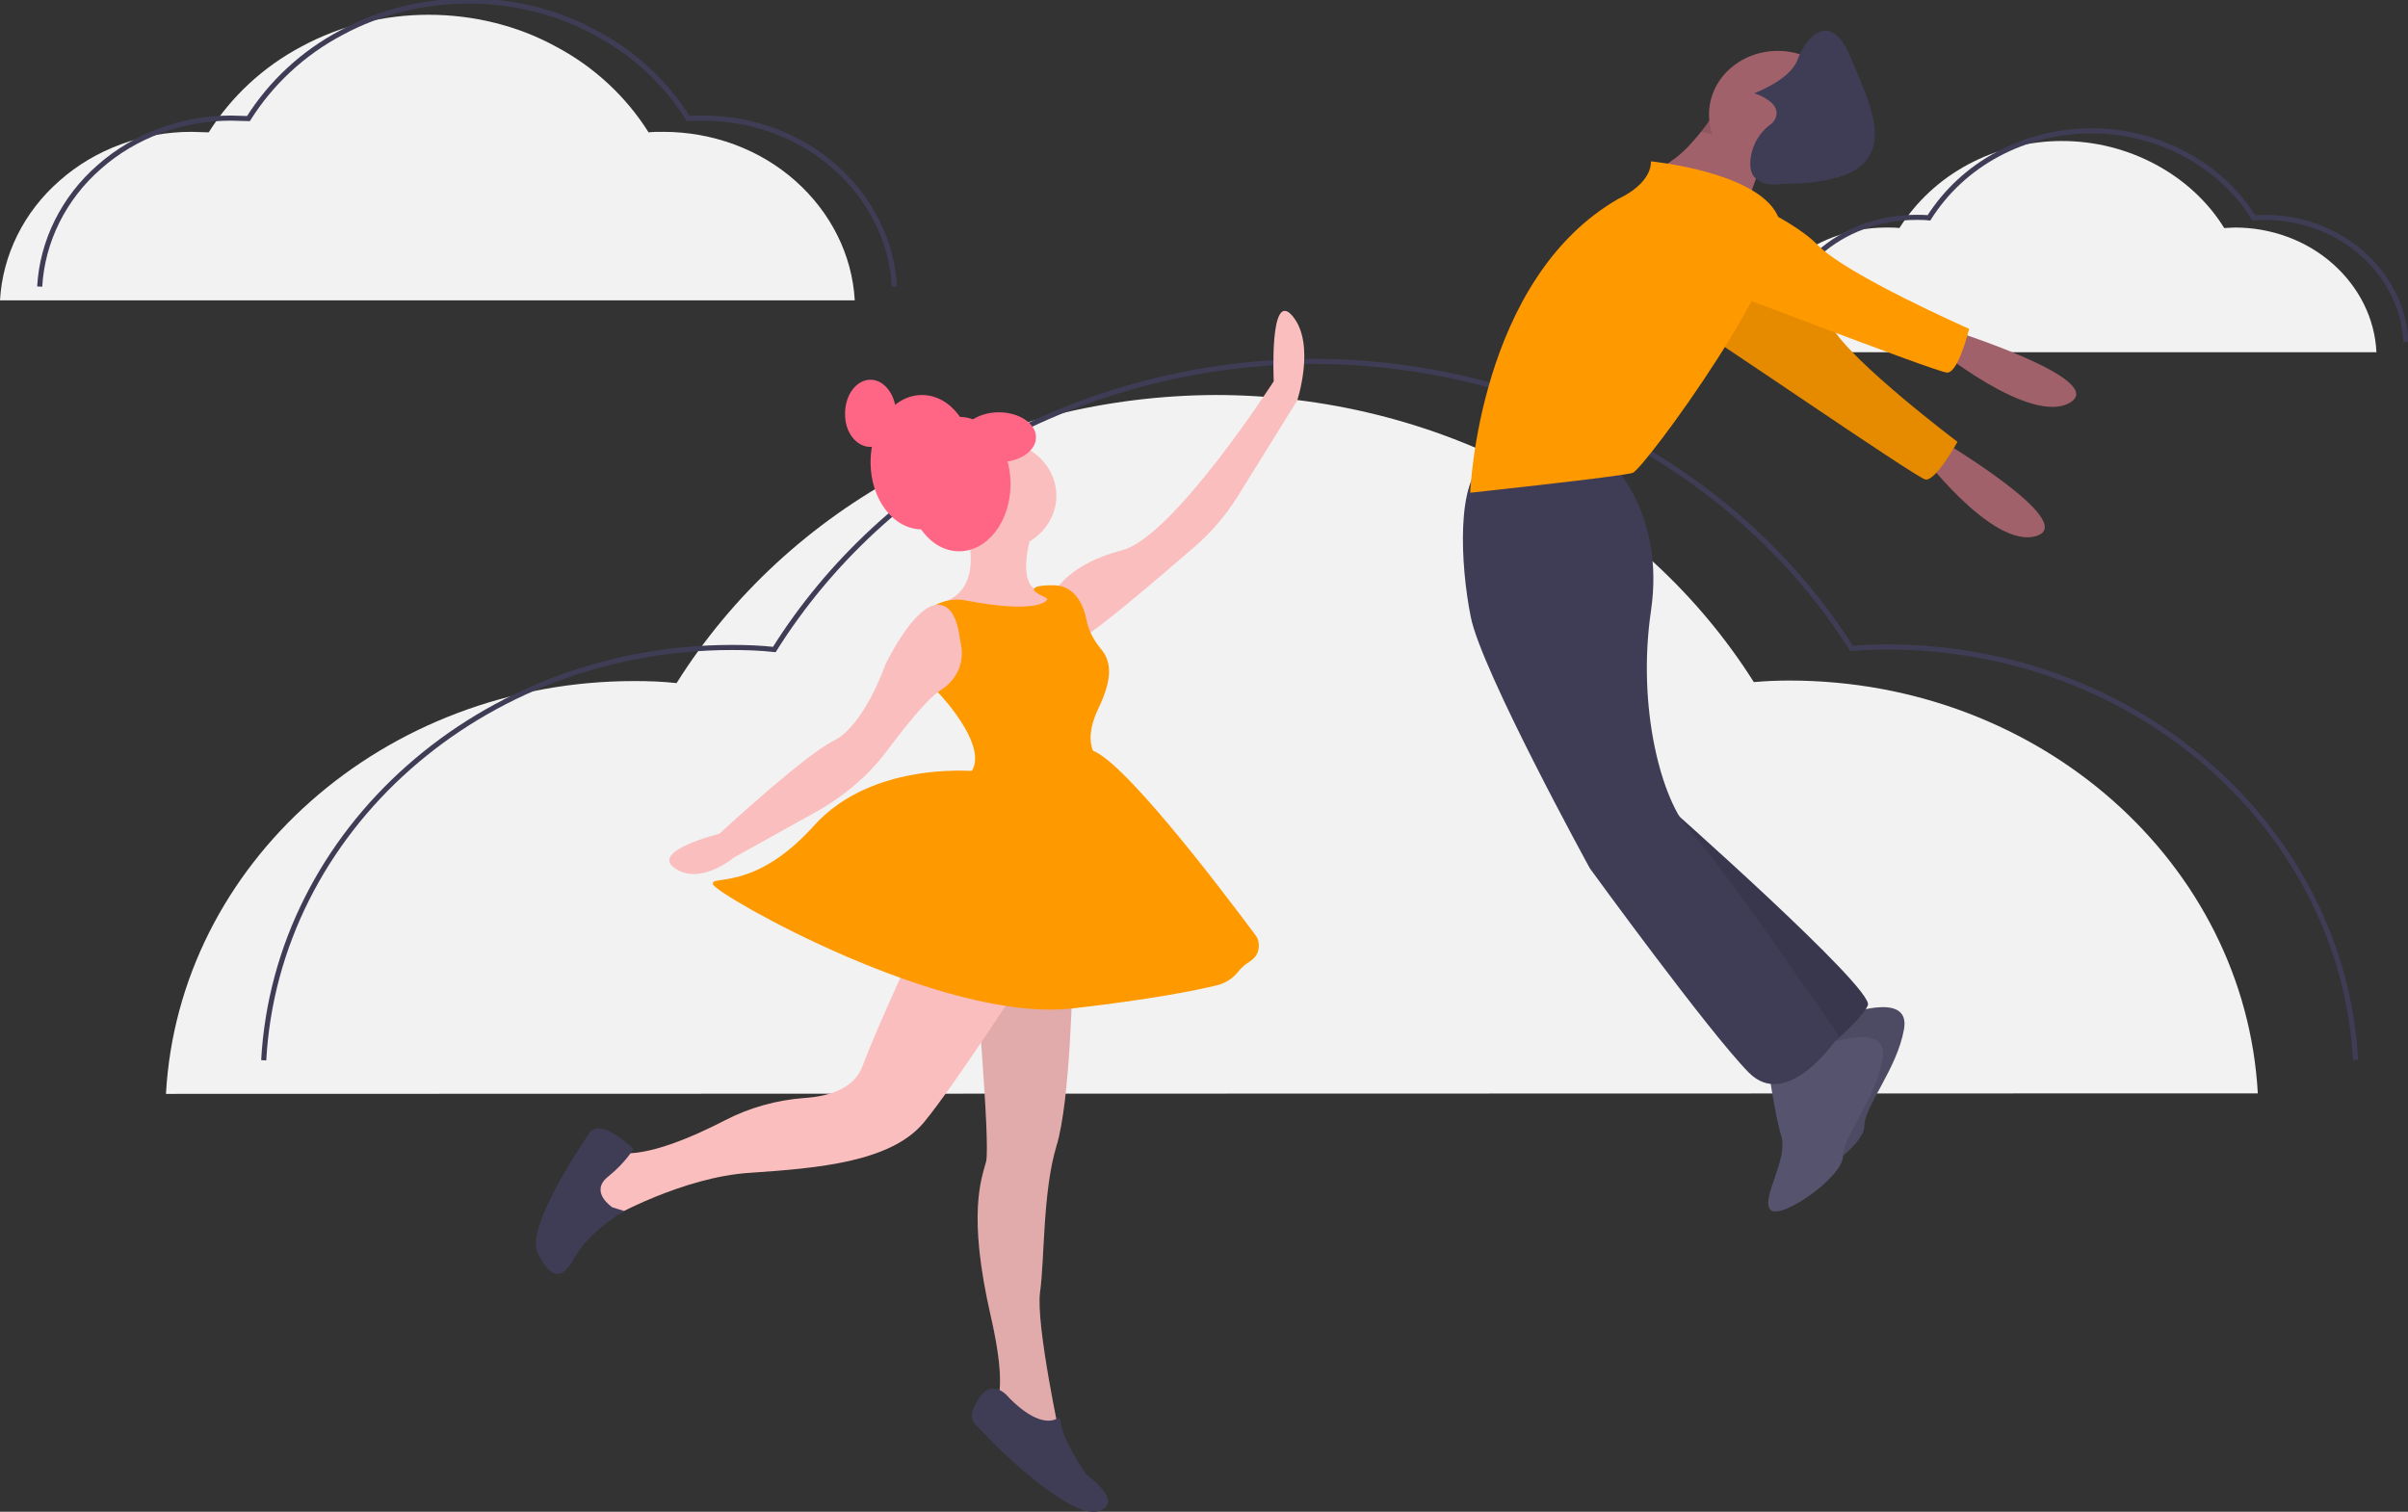
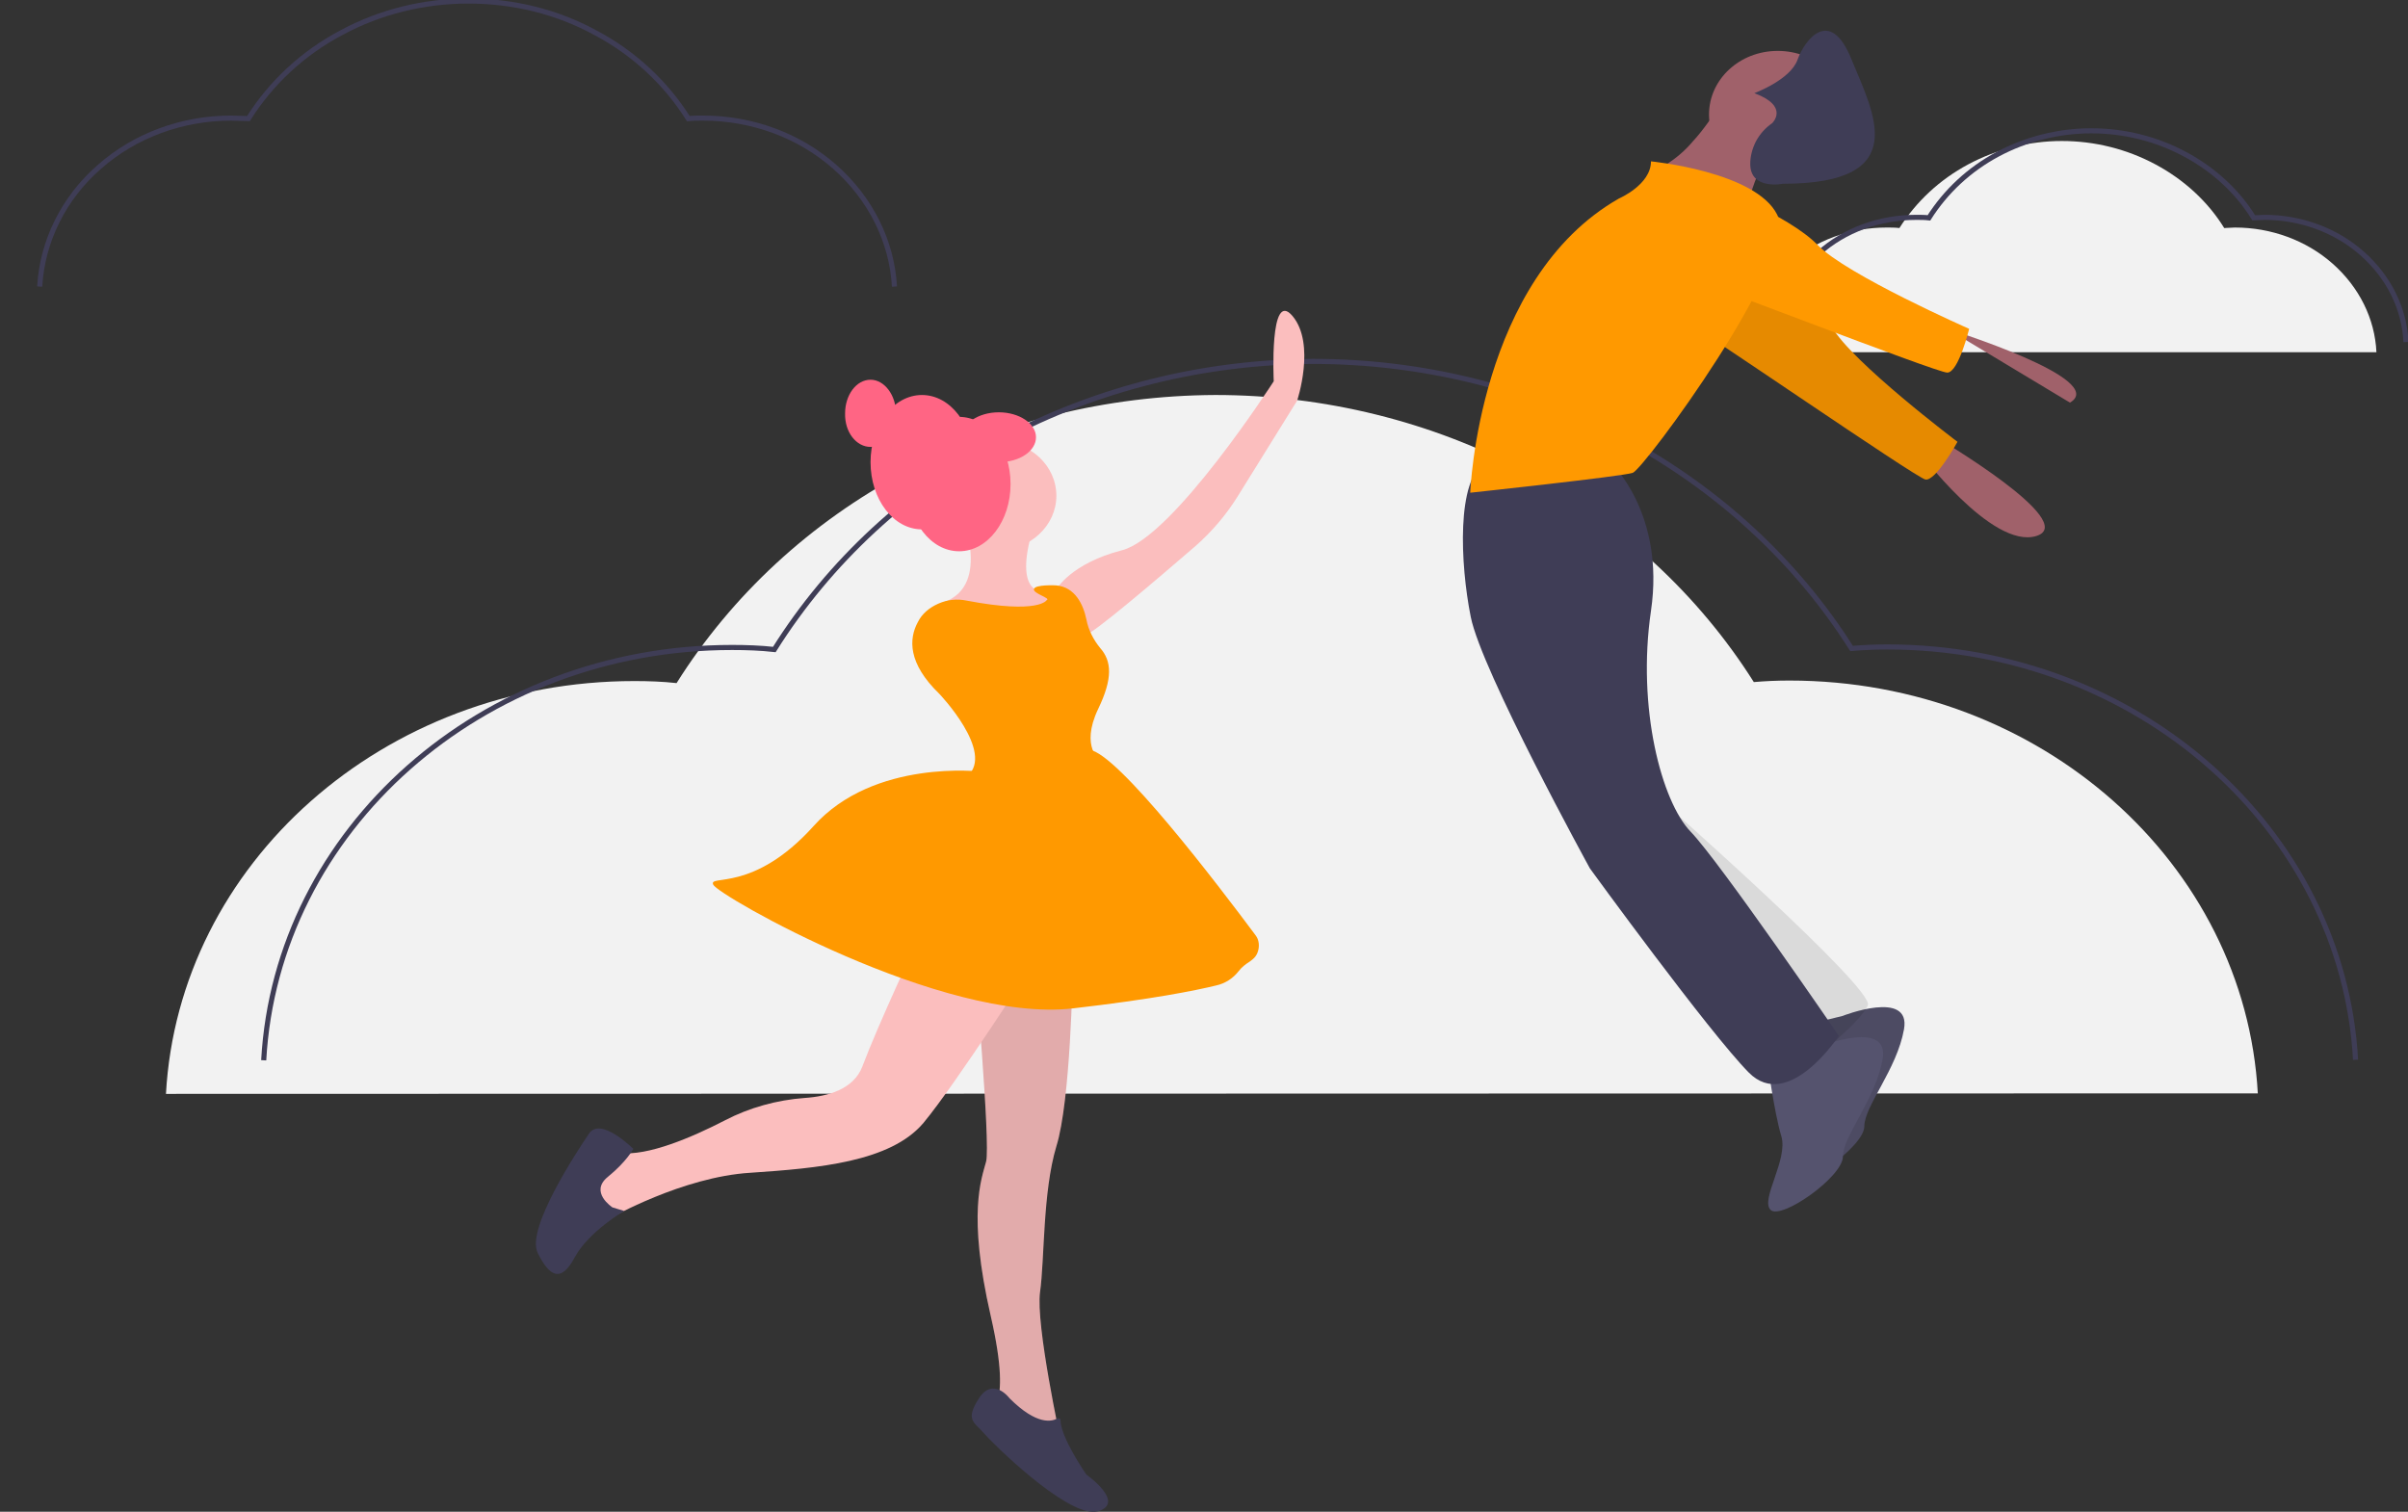
<svg xmlns="http://www.w3.org/2000/svg" xmlns:xlink="http://www.w3.org/1999/xlink" version="1.1" id="Calque_1" x="0px" y="0px" viewBox="0 0 473 297" style="enable-background:new 0 0 473 297;" xml:space="preserve">
  <rect x="0" y="0" width="473" height="297" fill="#333333" stroke="none" />
  <style type="text/css"> .st0{clip-path:url(#SVGID_2_);} .st1{fill:#F2F2F2;} .st2{fill:none;stroke:#3F3D56;stroke-miterlimit:10;} .st3{fill:#FBBEBE;} .st4{fill:#FF6584;} .st5{opacity:0.1;enable-background:new ;} .st6{fill:#3F3D56;} .st7{fill:#FF9900;} .st8{fill:#A0616A;} .st9{fill:#55536E;} </style>
  <g>
    <defs>
      <rect id="SVGID_1_" y="0" width="473" height="297" />
    </defs>
    <clipPath id="SVGID_2_">
      <use xlink:href="#SVGID_1_" style="overflow:visible;" />
    </clipPath>
    <g class="st0">
      <path class="st1" d="M342.8,69.2c0.4-6.6,3.5-12.8,8.6-17.4c5.2-4.6,12-7.1,19.2-7.1c0.8,0,1.7,0,2.5,0.1 c3.3-5.2,7.9-9.5,13.5-12.5c5.6-3,12-4.6,18.4-4.6c6.5,0,12.8,1.6,18.4,4.6c5.6,3,10.3,7.3,13.5,12.5c0.7,0,1.4-0.1,2.1-0.1 c7.1,0,14,2.5,19.2,7.1c5.2,4.6,8.3,10.8,8.6,17.4" />
      <path class="st2" d="M348.6,67.2c0.4-6.6,3.5-12.8,8.6-17.4s12-7.1,19.2-7.1c0.8,0,1.7,0,2.5,0.1c3.3-5.2,7.9-9.5,13.5-12.5 c5.6-3,12-4.6,18.4-4.6c6.5,0,12.8,1.6,18.4,4.6c5.6,3,10.3,7.3,13.5,12.5c0.7,0,1.4-0.1,2.1-0.1c7.1,0,14,2.5,19.2,7.1 s8.3,10.8,8.6,17.4" />
      <path class="st1" d="M32.6,214.9c2.5-45.2,42.7-81.1,92-81.1c2.8,0,5.6,0.1,8.3,0.4c10.8-17.2,26.2-31.5,44.8-41.4 c18.6-9.9,39.6-15.1,61-15.2c21.4,0,42.5,5.2,61,15.1c18.6,9.9,34,24.2,44.8,41.3c2.3-0.2,4.6-0.3,7-0.3c49.3,0,89.5,35.9,92,81.1 " />
      <path class="st2" d="M51.8,208.3c2.5-45.2,42.7-81.1,92-81.1c2.8,0,5.6,0.1,8.3,0.4c10.8-17.2,26.2-31.5,44.8-41.4 s39.6-15.1,61-15.2c21.4,0,42.5,5.2,61,15.1s34,24.2,44.8,41.3c2.3-0.2,4.6-0.3,7-0.3c49.3,0,89.5,35.9,92,81.1" />
-       <path class="st1" d="M0,59c0.5-8.9,4.7-17.4,11.7-23.5c7-6.2,16.3-9.6,25.9-9.6c1.1,0,2.3,0.1,3.4,0.1c4.4-7,10.7-12.9,18.3-16.9 C66.9,5,75.5,2.9,84.2,2.9s17.4,2.1,24.9,6.2c7.6,4,13.9,9.9,18.3,16.9c0.9-0.1,1.9-0.1,2.9-0.1c9.6,0,18.9,3.4,25.9,9.6 c7,6.2,11.2,14.6,11.7,23.5" />
      <path class="st2" d="M7.8,56.3c0.5-8.9,4.7-17.4,11.7-23.5c7-6.2,16.3-9.6,25.9-9.6c1.1,0,2.3,0.1,3.4,0.1 c4.4-7,10.7-12.9,18.3-16.9c7.6-4.1,16.2-6.2,24.9-6.2c8.8,0,17.4,2.1,24.9,6.2c7.6,4,13.9,9.9,18.3,16.9c0.9-0.1,1.9-0.1,2.9-0.1 c9.6,0,18.9,3.4,25.9,9.6c7,6.2,11.2,14.6,11.7,23.5" />
      <path class="st3" d="M188.6,100.4c0,0,6.4,14.5-3.2,17.9c0,0,13.8,5.5,17,4.3c3.2-1.3,5.5-4.3,5.5-5.1c0-0.9-3.2-1.3-3.2-1.3 s-6,0.4-1.4-13.6L188.6,100.4z" />
      <path class="st3" d="M196,108.1c6.3,0,11.5-4.8,11.5-10.7c0-5.9-5.1-10.7-11.5-10.7c-6.3,0-11.5,4.8-11.5,10.7 C184.5,103.3,189.7,108.1,196,108.1z" />
      <path class="st4" d="M188.4,108.3c5.6,0,10.1-5.9,10.1-13.2c0-7.3-4.5-13.2-10.1-13.2c-5.6,0-10.1,5.9-10.1,13.2 C178.3,102.4,182.8,108.3,188.4,108.3z" />
      <path class="st4" d="M181.1,104c5.6,0,10.1-5.9,10.1-13.2c0-7.3-4.5-13.2-10.1-13.2c-5.6,0-10.1,5.9-10.1,13.2 C171,98.1,175.5,104,181.1,104z" />
      <path class="st4" d="M171,87.8c2.8,0,5-3,5-6.6c0-3.6-2.3-6.6-5-6.6c-2.8,0-5,3-5,6.6C165.9,84.9,168.2,87.8,171,87.8z" />
      <path class="st3" d="M207.5,115.8c0,0,2.8-5.1,12.9-7.7c10.1-2.6,29.8-33.2,29.8-33.2s-0.9-18.3,3.7-12.8 c4.6,5.5,0.9,16.6,0.9,16.6l-11.8,19c-2.2,3.5-5,6.8-8.2,9.6c-7.3,6.3-20.4,17.5-21.7,17.5C211.1,124.7,207.5,115.8,207.5,115.8z" />
      <path class="st3" d="M191.4,188.6c0,0,3.2,36.2,2.3,39.6s-3.7,10.2,0.9,30.3c4.6,20-0.9,18.7-0.9,18.7l14.7,6c0,0-5-23-4.1-29.4 c0.9-6.4,0.5-19.6,3.2-28.6c2.8-8.9,3.2-34.1,3.2-34.1L191.4,188.6z" />
      <path class="st5" d="M191.4,188.6c0,0,3.2,36.2,2.3,39.6s-3.7,10.2,0.9,30.3c4.6,20-0.9,18.7-0.9,18.7l14.7,6c0,0-5-23-4.1-29.4 c0.9-6.4,0.5-19.6,3.2-28.6c2.8-8.9,3.2-34.1,3.2-34.1L191.4,188.6z" />
      <path class="st6" d="M207.8,278.6c-1.1,0.7-4.1,1.5-9.5-3.9c0,0-3.2-4.3-6,0c-2.8,4.3-0.9,4.7,0.9,6.8c1.8,2.1,15.9,16,21.9,15.5 c0.2,0,0.4-0.1,0.6-0.1c5.5-1.7-2.3-7.2-2.3-7.2s-5.1-7.3-5.1-10.8c0-0.1,0-0.1,0-0.1c0,0-0.1-0.1-0.1-0.1c0,0-0.1,0-0.2,0 C207.9,278.6,207.9,278.6,207.8,278.6z" />
      <path class="st3" d="M180.4,184.4c0,0-7.8,16.6-11,25.1c-1.7,4.5-6.8,5.9-11.3,6.2c-5.5,0.4-10.9,1.9-15.7,4.4 c-6.4,3.3-15.2,7.1-20.7,6.4c-9.6-1.3-1.8,12.8-1.8,12.8s14.2-8.1,27.5-8.9c13.3-0.9,27.5-2.1,34-9.8c6.4-7.7,22-32,22-32 L180.4,184.4z" />
      <path class="st6" d="M120.3,237.2c0,0-4.6-3-0.9-6c3.7-3,5-5.5,5-5.5s-6.4-6.4-8.7-3c-2.3,3.4-12.4,18.7-10.1,23.4 c2.3,4.7,4.6,6,7.3,0.9c2.8-5.1,9.7-9.1,9.7-9.1L120.3,237.2z" />
      <path class="st7" d="M205.6,117.9c0,0-1.5,2.8-15.7,0.1c-1.9-0.4-3.8-0.2-5.6,0.6s-3.2,2-4,3.6c-1.8,3.3-2,8.1,4.2,14.1 c0,0,11,11.5,5.5,16.2c-5.5,4.7,26.2-3,26.2-3s-4.1-2.6-0.5-10.2c2.9-6,2.7-9.4,0.4-12c-1.3-1.6-2.3-3.5-2.7-5.6 c-0.6-2.9-2.2-6.4-6-6.7c0,0-4-0.2-4.3,0.7S206.5,117.5,205.6,117.9z" />
-       <path class="st3" d="M188.8,126.9c-0.1-0.6-0.2-1.2-0.3-1.8c-0.3-2.1-1.3-7-5-6.2c-4.6,1.1-9.6,11.7-9.6,11.7s-4.1,11.9-10.1,14.9 c-6,3-22.5,18.3-22.5,18.3s-13.8,3.4-8.7,6.8c5,3.4,11.5-2.1,11.5-2.1l16.2-9c5.7-3.2,10.6-7.4,14.3-12.5 c3.4-4.5,7.6-9.8,10.3-11.5c1.6-1,2.8-2.5,3.5-4.2C188.9,129.9,189.1,128.4,188.8,126.9z" />
      <path class="st7" d="M192.8,151.6c0,0-21.1-2.6-33,10.7c-11.9,13.2-20.7,9.4-19.7,11.5c0.9,2.1,45,27.3,70.7,24.3 c15.6-1.8,24-3.5,28.1-4.5c1.8-0.4,3.3-1.4,4.4-2.8c0.6-0.8,1.4-1.4,2.2-1.9c0.4-0.3,0.8-0.6,1.1-1c0.3-0.4,0.5-0.9,0.6-1.4 c0.1-0.5,0.1-1,0-1.5c-0.1-0.5-0.3-0.9-0.6-1.3c-7.3-9.8-27-35.7-32.6-36.4C207,146.4,192.8,151.6,192.8,151.6z" />
      <path class="st4" d="M196.2,90.8c4.1,0,7.3-2.2,7.3-4.9c0-2.7-3.3-4.9-7.3-4.9s-7.3,2.2-7.3,4.9C188.9,88.6,192.2,90.8,196.2,90.8 z" />
      <path class="st8" d="M342.8,42.3c0.5-2.2,1.1-4.5,1.9-6.6c0.8-2.1,1.9-3.9,3-3.9c2.8,0-9.9-11.2-9.9-11.2s-0.8,1.4-2.1,3.2 c-1,1.4-2,2.7-3.2,4c-1.5,1.8-3.3,3.3-5.3,4.6C321.5,35.7,342.8,42.3,342.8,42.3z" />
      <path class="st8" d="M380.3,85.9c0,0,28.4,16.7,19.7,19.4c-8.8,2.7-23.3-16.9-23.3-16.9L380.3,85.9z" />
      <path class="st7" d="M342.2,48c0,0,13.6,9.2,17.6,16.2c4,7,24.7,22.6,24.7,22.6s-4.3,7.8-6.3,7.4c-2.1-0.5-44.6-29.9-49.1-32.3 C324.5,59.6,331.3,44.9,342.2,48z" />
      <path class="st5" d="M342.2,48c0,0,13.6,9.2,17.6,16.2c4,7,24.7,22.6,24.7,22.6s-4.3,7.8-6.3,7.4c-2.1-0.5-44.6-29.9-49.1-32.3 C324.5,59.6,331.3,44.9,342.2,48z" />
-       <path class="st8" d="M382.5,64.6c0,0,31.9,9.9,24.1,14.5c-7.8,4.6-26.9-11.2-26.9-11.2L382.5,64.6z" />
+       <path class="st8" d="M382.5,64.6c0,0,31.9,9.9,24.1,14.5L382.5,64.6z" />
      <path class="st9" d="M361.9,199.6c0,0,13.5-5.3,12.1,2.6c-1.4,7.9-7.8,15.1-7.8,19.1c0,3.9-12.1,12.5-14.2,10.5 c-2.1-2,3.5-9.9,2.1-14.5c-1.4-4.6-2.8-15.1-2.8-15.1L361.9,199.6z" />
      <path class="st5" d="M361.9,199.6c0,0,13.5-5.3,12.1,2.6c-1.4,7.9-7.8,15.1-7.8,19.1c0,3.9-12.1,12.5-14.2,10.5 c-2.1-2,3.5-9.9,2.1-14.5c-1.4-4.6-2.8-15.1-2.8-15.1L361.9,199.6z" />
      <path class="st9" d="M357.7,205.5c0,0,13.5-5.3,12.1,2.6c-1.4,7.9-7.8,15.1-7.8,19.1s-12.1,12.5-14.2,10.5 c-2.1-2,3.5-9.9,2.1-14.5c-1.4-4.6-2.8-15.1-2.8-15.1L357.7,205.5z" />
-       <path class="st6" d="M326.5,157.4c0,0,41.8,36.9,40.4,40.1c-1.4,3.3-10.6,10.5-10.6,10.5S324.3,169.3,326.5,157.4z" />
      <path class="st5" d="M326.5,157.4c0,0,41.8,36.9,40.4,40.1c-1.4,3.3-10.6,10.5-10.6,10.5S324.3,169.3,326.5,157.4z" />
      <path class="st6" d="M316.5,91c0,0,10.6,9.9,7.8,29s2.1,37.5,7.8,43.4c5.7,5.9,29.1,40.1,29.1,40.1s-9.9,15.1-17.7,7.2 c-7.8-7.9-31.2-40.1-31.2-40.1s-21.3-38.8-23.4-49.4c-2.1-10.5-2.8-27,2.8-30.3C297.4,87.7,316.5,91,316.5,91z" />
-       <path class="st5" d="M334.1,25.9c8.3,1.6,7.5,1.9,12.5,3.6c0-0.1,0.1-0.1,0.1-0.2c0.8-1.7,1.3,0.5,2.4,0.5 c2.8,0-9.9-11.2-9.9-11.2s-0.5,0.8-1.3,2.1c-0.2,0.4-0.5,0.8-0.8,1.2c-0.2,0.3-0.5,0.7-0.8,1.1L334.1,25.9z" />
      <path class="st8" d="M349.2,35c7.4,0,13.5-5.6,13.5-12.5s-6-12.5-13.5-12.5s-13.5,5.6-13.5,12.5S341.7,35,349.2,35z" />
      <path class="st7" d="M324.3,31.7c0,0,20.6,2,24.8,10.5c4.3,8.6-26.2,50-28.4,50.7c-2.1,0.7-31.9,3.9-31.9,3.9S290.3,54.8,318,39 C318,39,324.3,36.3,324.3,31.7z" />
      <path class="st7" d="M335.7,36.3c0,0,15.6,5.9,21.3,11.8c5.7,5.9,29.8,16.5,29.8,16.5s-2.1,8.6-4.3,8.6s-51-19.1-56-20.4 C321.5,51.5,324.3,35.7,335.7,36.3z" />
      <path class="st6" d="M348.1,24.2c0,0,3.5-3.3-3.5-5.9c0,0,7.1-2.6,8.5-6.6c1.4-3.9,6.4-10.5,10.6,0c4.3,10.5,12.1,24.4-13.5,24.4 c0,0-6.4,1.3-6.4-3.9c0-1.5,0.4-3,1.1-4.4C345.7,26.3,346.8,25.1,348.1,24.2z" />
    </g>
  </g>
</svg>